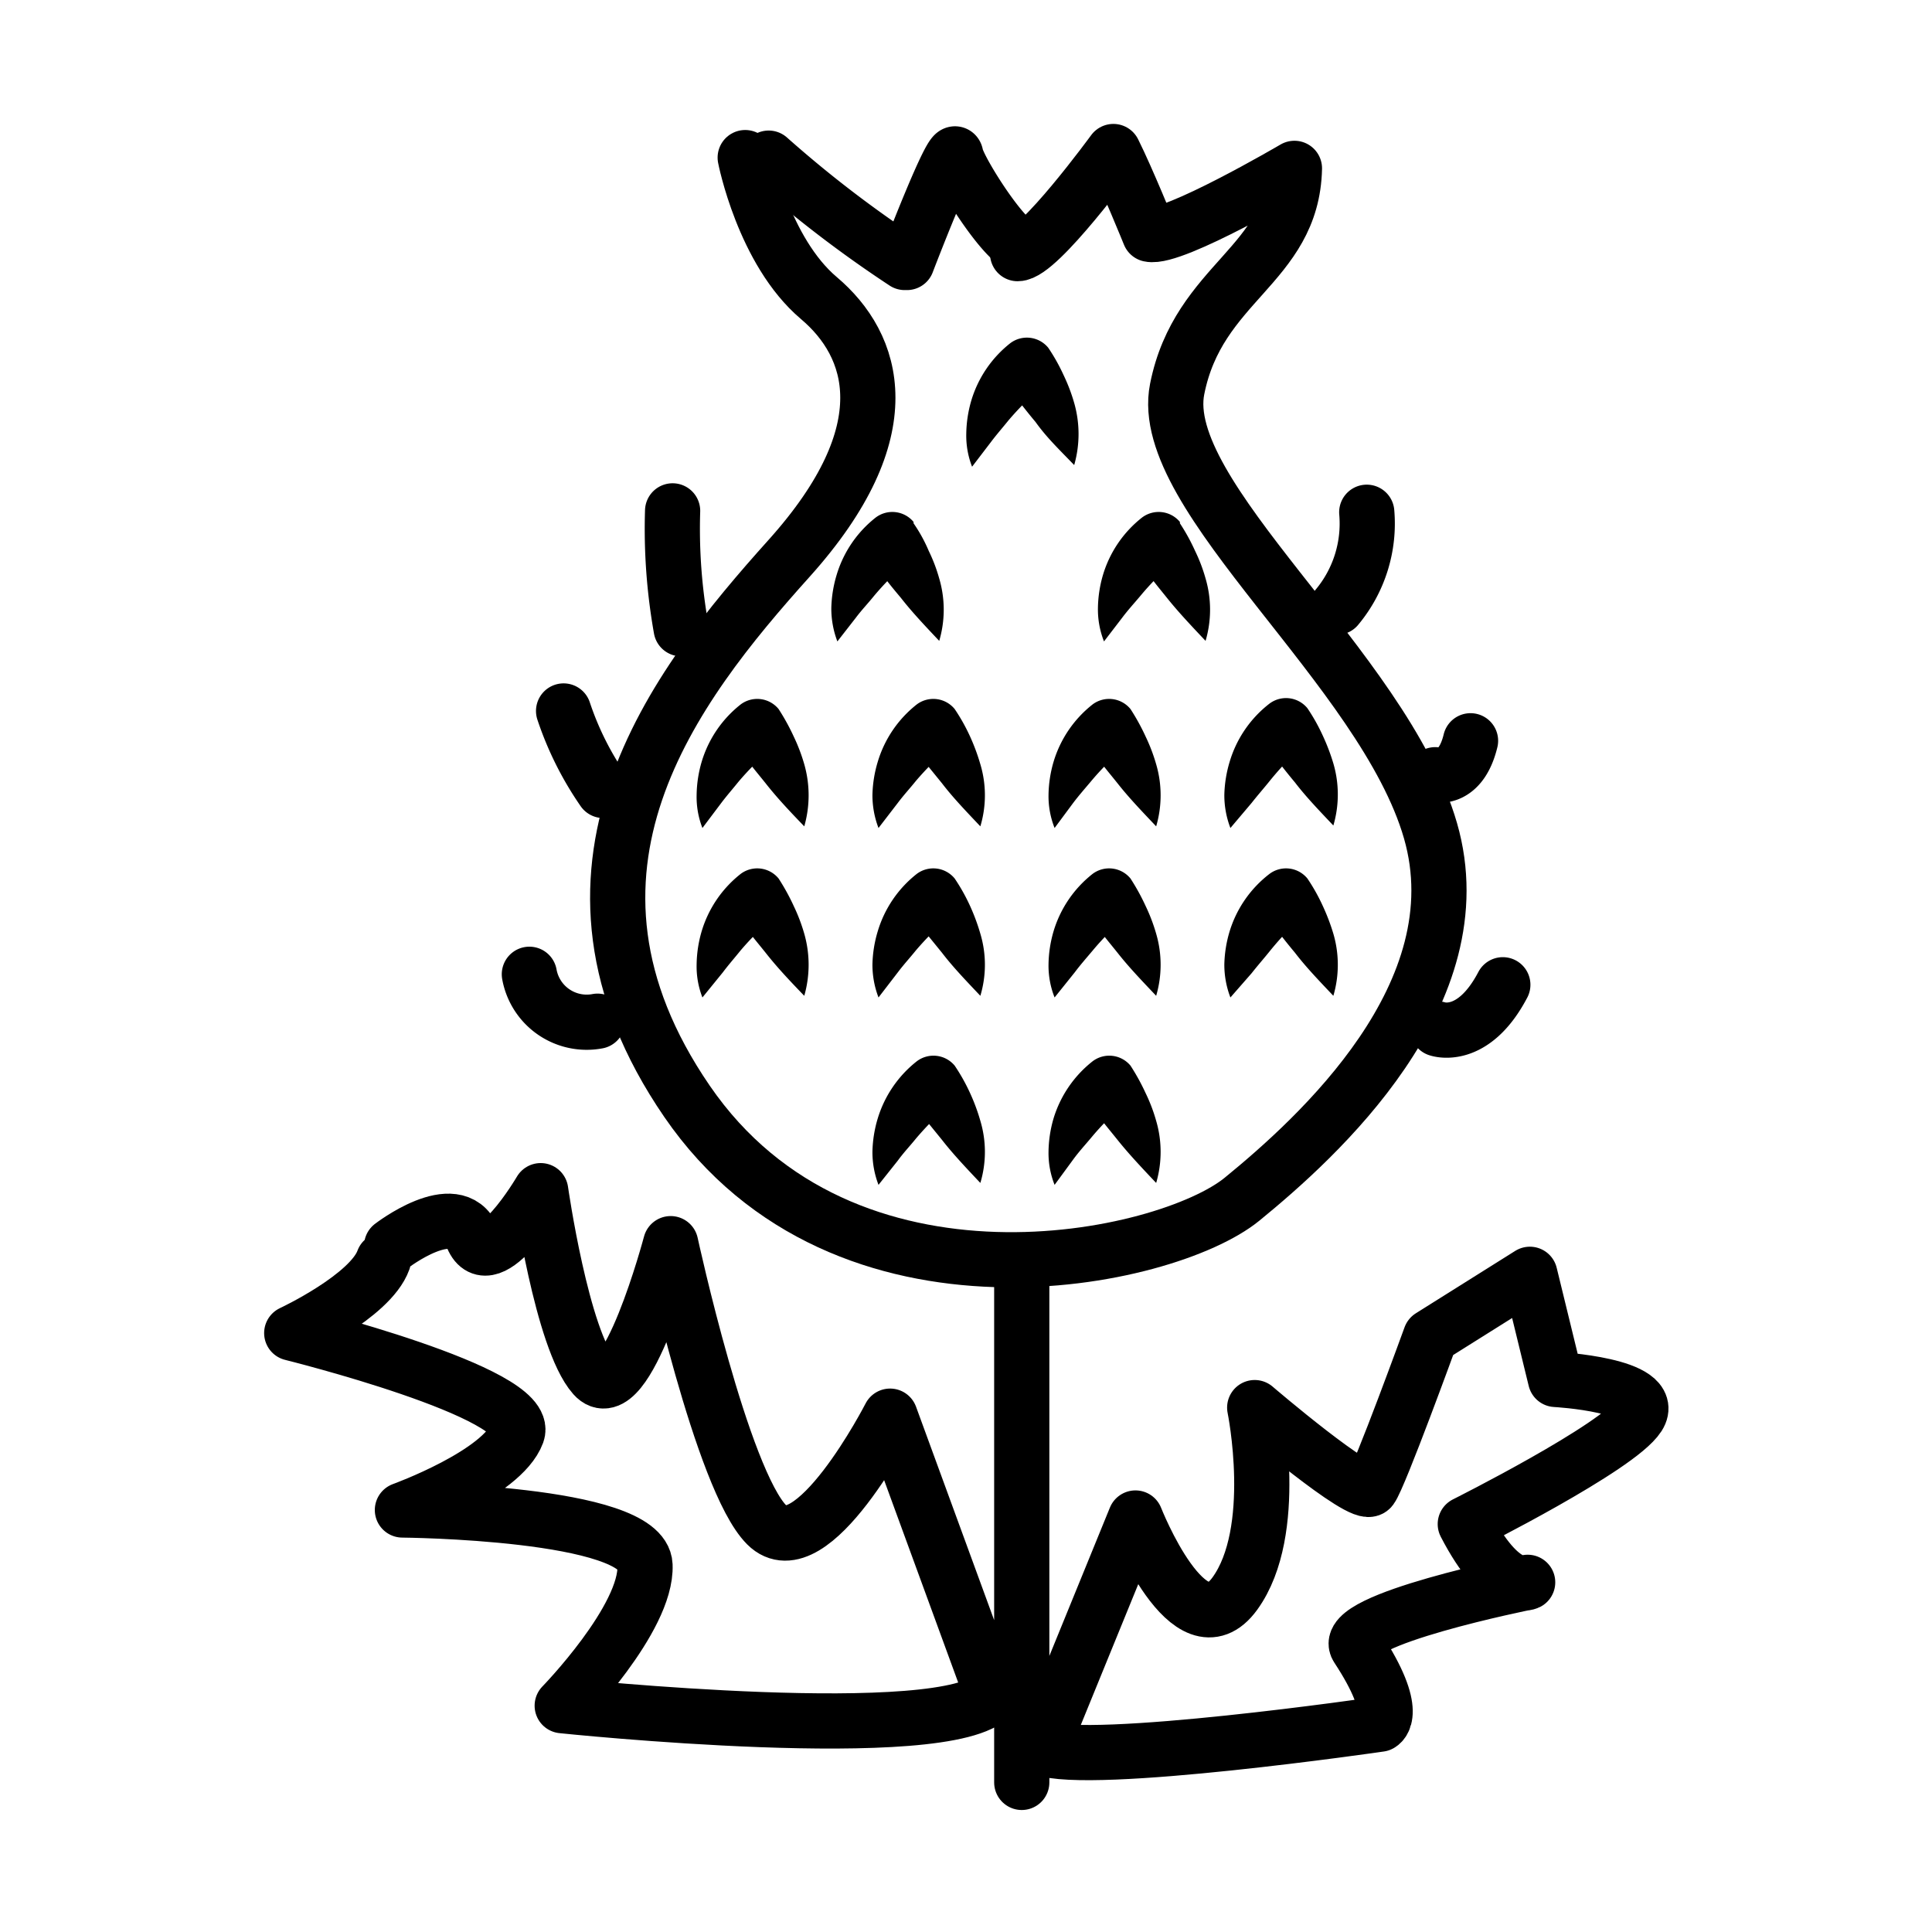
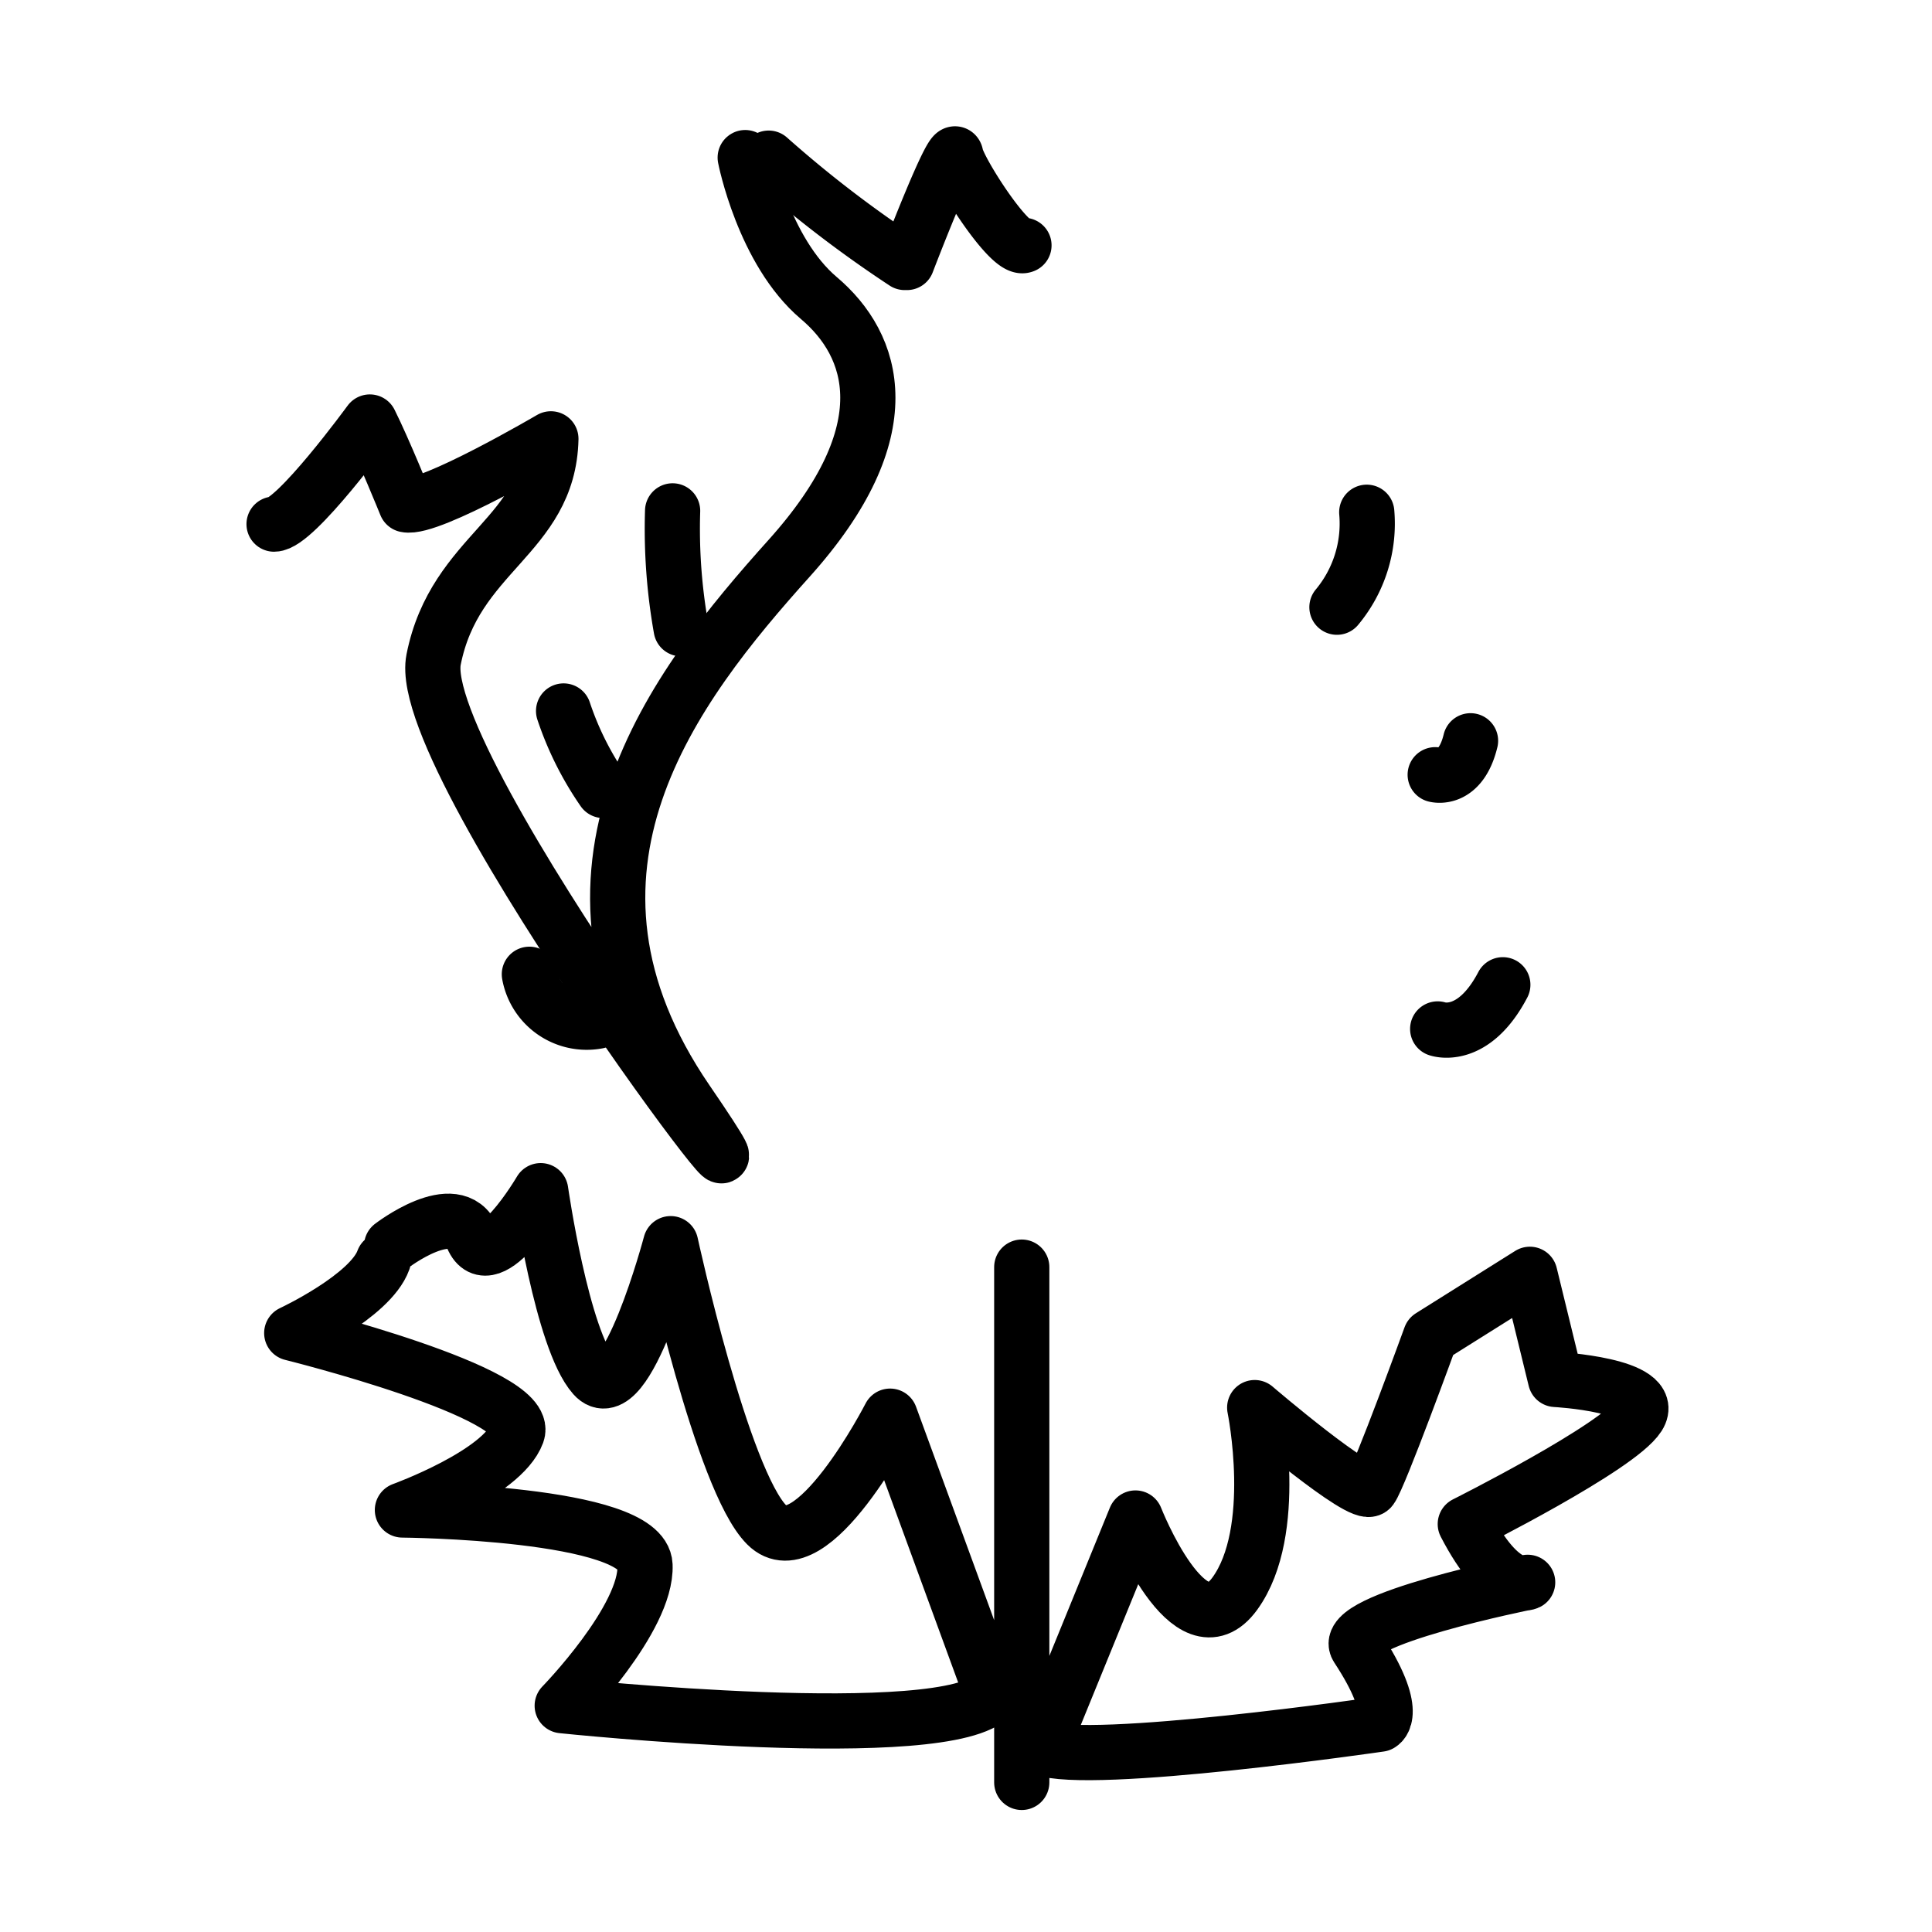
<svg xmlns="http://www.w3.org/2000/svg" id="Layer_1" data-name="Layer 1" viewBox="0 0 70 70">
  <defs>
    <style>.cls-1{fill:none;stroke:#000;stroke-linecap:round;stroke-linejoin:round;stroke-width:2px}</style>
  </defs>
  <path d="M32.78 9.51a43 43 0 0 1-4.93-3.78M37.1 8.89c-.5.23-2.39-2.74-2.47-3.27s-1.77 3.89-1.77 3.89" class="cls-1" />
-   <path d="M27 5.71s.66 3.39 2.67 5.09 3.08 4.8-1.08 9.43-9.41 11.34-3.7 19.67S42.27 45.68 45 43.45 53.53 36 51.83 30.1s-9.95-12.11-9.18-16 4.17-4.47 4.25-8c0 0-4.4 2.58-5.25 2.39 0 0-.81-2-1.31-3 0 0-2.7 3.7-3.47 3.7" class="cls-1" />
+   <path d="M27 5.71s.66 3.39 2.67 5.09 3.08 4.8-1.08 9.43-9.41 11.34-3.7 19.67s-9.95-12.11-9.18-16 4.17-4.47 4.25-8c0 0-4.4 2.58-5.25 2.39 0 0-.81-2-1.31-3 0 0-2.7 3.7-3.47 3.7" class="cls-1" />
  <path d="M48.44 22a4.73 4.73 0 0 0 1.08-3.44M52 28.07s.92.26 1.28-1.23M52.09 37.28s1.28.46 2.36-1.6M21.65 37a2.11 2.11 0 0 1-2.47-1.7M21.86 28.64a11.37 11.37 0 0 1-1.44-2.88M24.68 22.78a20.61 20.61 0 0 1-.31-4.27" class="cls-1" />
-   <path d="M35.22 16.91a3.1 3.1 0 0 1-.21-1.2 4.46 4.46 0 0 1 .18-1.19 4.16 4.16 0 0 1 1.42-2.09 1 1 0 0 1 1.37.17 6.82 6.82 0 0 1 .56 1 6.37 6.37 0 0 1 .38 1 4.09 4.09 0 0 1 0 2.25c-.55-.57-1-1-1.4-1.56q-.31-.37-.6-.75l-.56-.75 1.43.2a10.4 10.4 0 0 0-1.25 1.24c-.2.25-.43.51-.64.79ZM30.34 23.24a3.35 3.35 0 0 1-.22-1.2 4.49 4.49 0 0 1 .19-1.2 4.16 4.16 0 0 1 1.42-2.09 1 1 0 0 1 1.37.16v.05a5.5 5.5 0 0 1 .55 1 5.93 5.93 0 0 1 .38 1 4 4 0 0 1 0 2.26c-.54-.57-1-1.06-1.39-1.56-.21-.25-.42-.5-.61-.76l-.55-.75 1.42.2a10.48 10.48 0 0 0-1.24 1.25c-.2.25-.44.5-.65.78ZM40 23.24a3.15 3.15 0 0 1-.22-1.2 4.47 4.47 0 0 1 .18-1.2 4.16 4.16 0 0 1 1.42-2.09 1 1 0 0 1 1.37.16v.05a7.16 7.16 0 0 1 .55 1 5.93 5.93 0 0 1 .38 1 4 4 0 0 1 0 2.26c-.54-.57-1-1.06-1.4-1.56-.2-.25-.41-.5-.6-.76l-.56-.75 1.43.2a9.78 9.78 0 0 0-1.24 1.25c-.21.25-.44.5-.65.78ZM25.45 30a3.1 3.1 0 0 1-.21-1.2 4.46 4.46 0 0 1 .18-1.19 4.16 4.16 0 0 1 1.42-2.09 1 1 0 0 1 1.37.17 7.84 7.84 0 0 1 .55 1 6.37 6.37 0 0 1 .38 1 4.09 4.09 0 0 1 0 2.25c-.55-.57-1-1.05-1.4-1.56-.2-.25-.41-.5-.6-.75l-.56-.75 1.43.2a10.4 10.4 0 0 0-1.25 1.24c-.2.25-.43.51-.64.79ZM31.83 30a3.31 3.31 0 0 1-.22-1.2 4.48 4.48 0 0 1 .19-1.19 4.16 4.16 0 0 1 1.42-2.09 1 1 0 0 1 1.37.17 6.82 6.82 0 0 1 .56 1 7.43 7.43 0 0 1 .37 1 3.92 3.92 0 0 1 0 2.25c-.54-.57-1-1.05-1.39-1.56l-.61-.75-.52-.77 1.42.2a11.15 11.15 0 0 0-1.24 1.24c-.2.25-.44.51-.65.79ZM38.21 30a3.11 3.11 0 0 1-.22-1.2 4.46 4.46 0 0 1 .18-1.19 4.16 4.16 0 0 1 1.42-2.09 1 1 0 0 1 1.37.17 7.84 7.84 0 0 1 .55 1 6.37 6.37 0 0 1 .38 1 4 4 0 0 1 0 2.25c-.54-.57-1-1.05-1.4-1.56-.2-.25-.41-.5-.6-.75l-.55-.75 1.42.2a9.67 9.67 0 0 0-1.24 1.24c-.21.25-.44.51-.65.79ZM44.58 30a3.31 3.31 0 0 1-.22-1.2 4.48 4.48 0 0 1 .19-1.19A4.16 4.16 0 0 1 46 25.49a1 1 0 0 1 1.37.17 6.82 6.82 0 0 1 .56 1 7.47 7.47 0 0 1 .38 1 4 4 0 0 1 0 2.25c-.54-.57-1-1.05-1.39-1.56q-.31-.37-.6-.75l-.56-.75 1.42.2A11.15 11.15 0 0 0 46 28.3c-.2.25-.43.51-.65.79ZM25.45 36.14a3.1 3.1 0 0 1-.21-1.2 4.46 4.46 0 0 1 .18-1.19 4.16 4.16 0 0 1 1.42-2.09 1 1 0 0 1 1.37.17 7.84 7.84 0 0 1 .55 1 6.37 6.37 0 0 1 .38 1 4.09 4.09 0 0 1 0 2.25c-.55-.57-1-1.05-1.4-1.56-.2-.25-.41-.5-.6-.75l-.49-.77 1.43.2a10.4 10.4 0 0 0-1.25 1.24c-.2.25-.43.51-.64.79ZM31.83 36.14a3.31 3.31 0 0 1-.22-1.2 4.48 4.48 0 0 1 .19-1.19 4.16 4.16 0 0 1 1.42-2.09 1 1 0 0 1 1.37.17 6.82 6.82 0 0 1 .56 1 7.43 7.43 0 0 1 .37 1 3.92 3.92 0 0 1 0 2.25c-.54-.57-1-1.05-1.39-1.56l-.61-.75L33 33l1.42.2a11.15 11.15 0 0 0-1.24 1.24c-.2.25-.44.51-.65.79ZM38.21 36.14a3.11 3.11 0 0 1-.22-1.2 4.46 4.46 0 0 1 .18-1.19 4.16 4.16 0 0 1 1.42-2.09 1 1 0 0 1 1.37.17 7.84 7.84 0 0 1 .55 1 6.37 6.37 0 0 1 .38 1 4 4 0 0 1 0 2.25c-.54-.57-1-1.05-1.4-1.56-.2-.25-.41-.5-.6-.75l-.48-.77 1.42.2a9.67 9.67 0 0 0-1.24 1.24c-.21.25-.44.51-.65.79ZM31.83 42.93a3.31 3.31 0 0 1-.22-1.2 4.49 4.49 0 0 1 .19-1.2 4.18 4.18 0 0 1 1.42-2.08 1 1 0 0 1 1.37.16 6.82 6.82 0 0 1 .56 1 7 7 0 0 1 .37 1 3.92 3.92 0 0 1 0 2.25c-.54-.57-1-1.06-1.39-1.56l-.61-.75-.52-.73 1.42.19a11.29 11.29 0 0 0-1.24 1.25c-.2.25-.44.5-.65.79ZM38.21 42.93a3.11 3.11 0 0 1-.22-1.2 4.47 4.47 0 0 1 .18-1.2 4.18 4.18 0 0 1 1.42-2.08 1 1 0 0 1 1.37.16 7.84 7.84 0 0 1 .55 1 6 6 0 0 1 .38 1 4 4 0 0 1 0 2.25c-.54-.57-1-1.06-1.4-1.56-.2-.25-.41-.5-.6-.75l-.55-.75 1.42.19a9.78 9.78 0 0 0-1.24 1.25c-.21.25-.44.5-.65.79ZM44.58 36.14a3.31 3.31 0 0 1-.22-1.2 4.48 4.48 0 0 1 .19-1.19A4.16 4.16 0 0 1 46 31.66a1 1 0 0 1 1.37.17 6.82 6.82 0 0 1 .56 1 7.47 7.47 0 0 1 .38 1 4 4 0 0 1 0 2.25c-.54-.57-1-1.05-1.39-1.56q-.31-.37-.6-.75l-.54-.77 1.42.2a11.15 11.15 0 0 0-1.2 1.27c-.2.25-.43.51-.65.79Z" />
  <path d="M51.83 48.43s-1.85 5.09-2.16 5.5S45.46 51 45.46 51s.92 4.48-.72 6.74-3.6-2.74-3.6-2.74l-3.4 8.33C39.49 64 50 62.47 50 62.47s.77-.36-.82-2.78c-.65-1 6.17-2.36 6.17-2.36s-.93.46-2.26-2.11c0 0 5.55-2.78 6.27-3.91s-3-1.33-3-1.33l-.93-3.81ZM13.89 45.66c-.47 1.31-3.32 2.64-3.32 2.64s8.71 2.16 8.17 3.63-4.16 2.78-4.16 2.78 8.71.07 8.79 2-3 5.09-3 5.09 14 1.47 15.58-.38l-3.7-10.11s-2.85 5.56-4.47 3.94-3.48-10.19-3.48-10.19-1.62 6.1-2.78 4.79-1.93-6.71-1.93-6.71-1.85 3.16-2.47 1.69-2.93.31-2.93.31M37.02 45.91v18.67" class="cls-1" />
</svg>